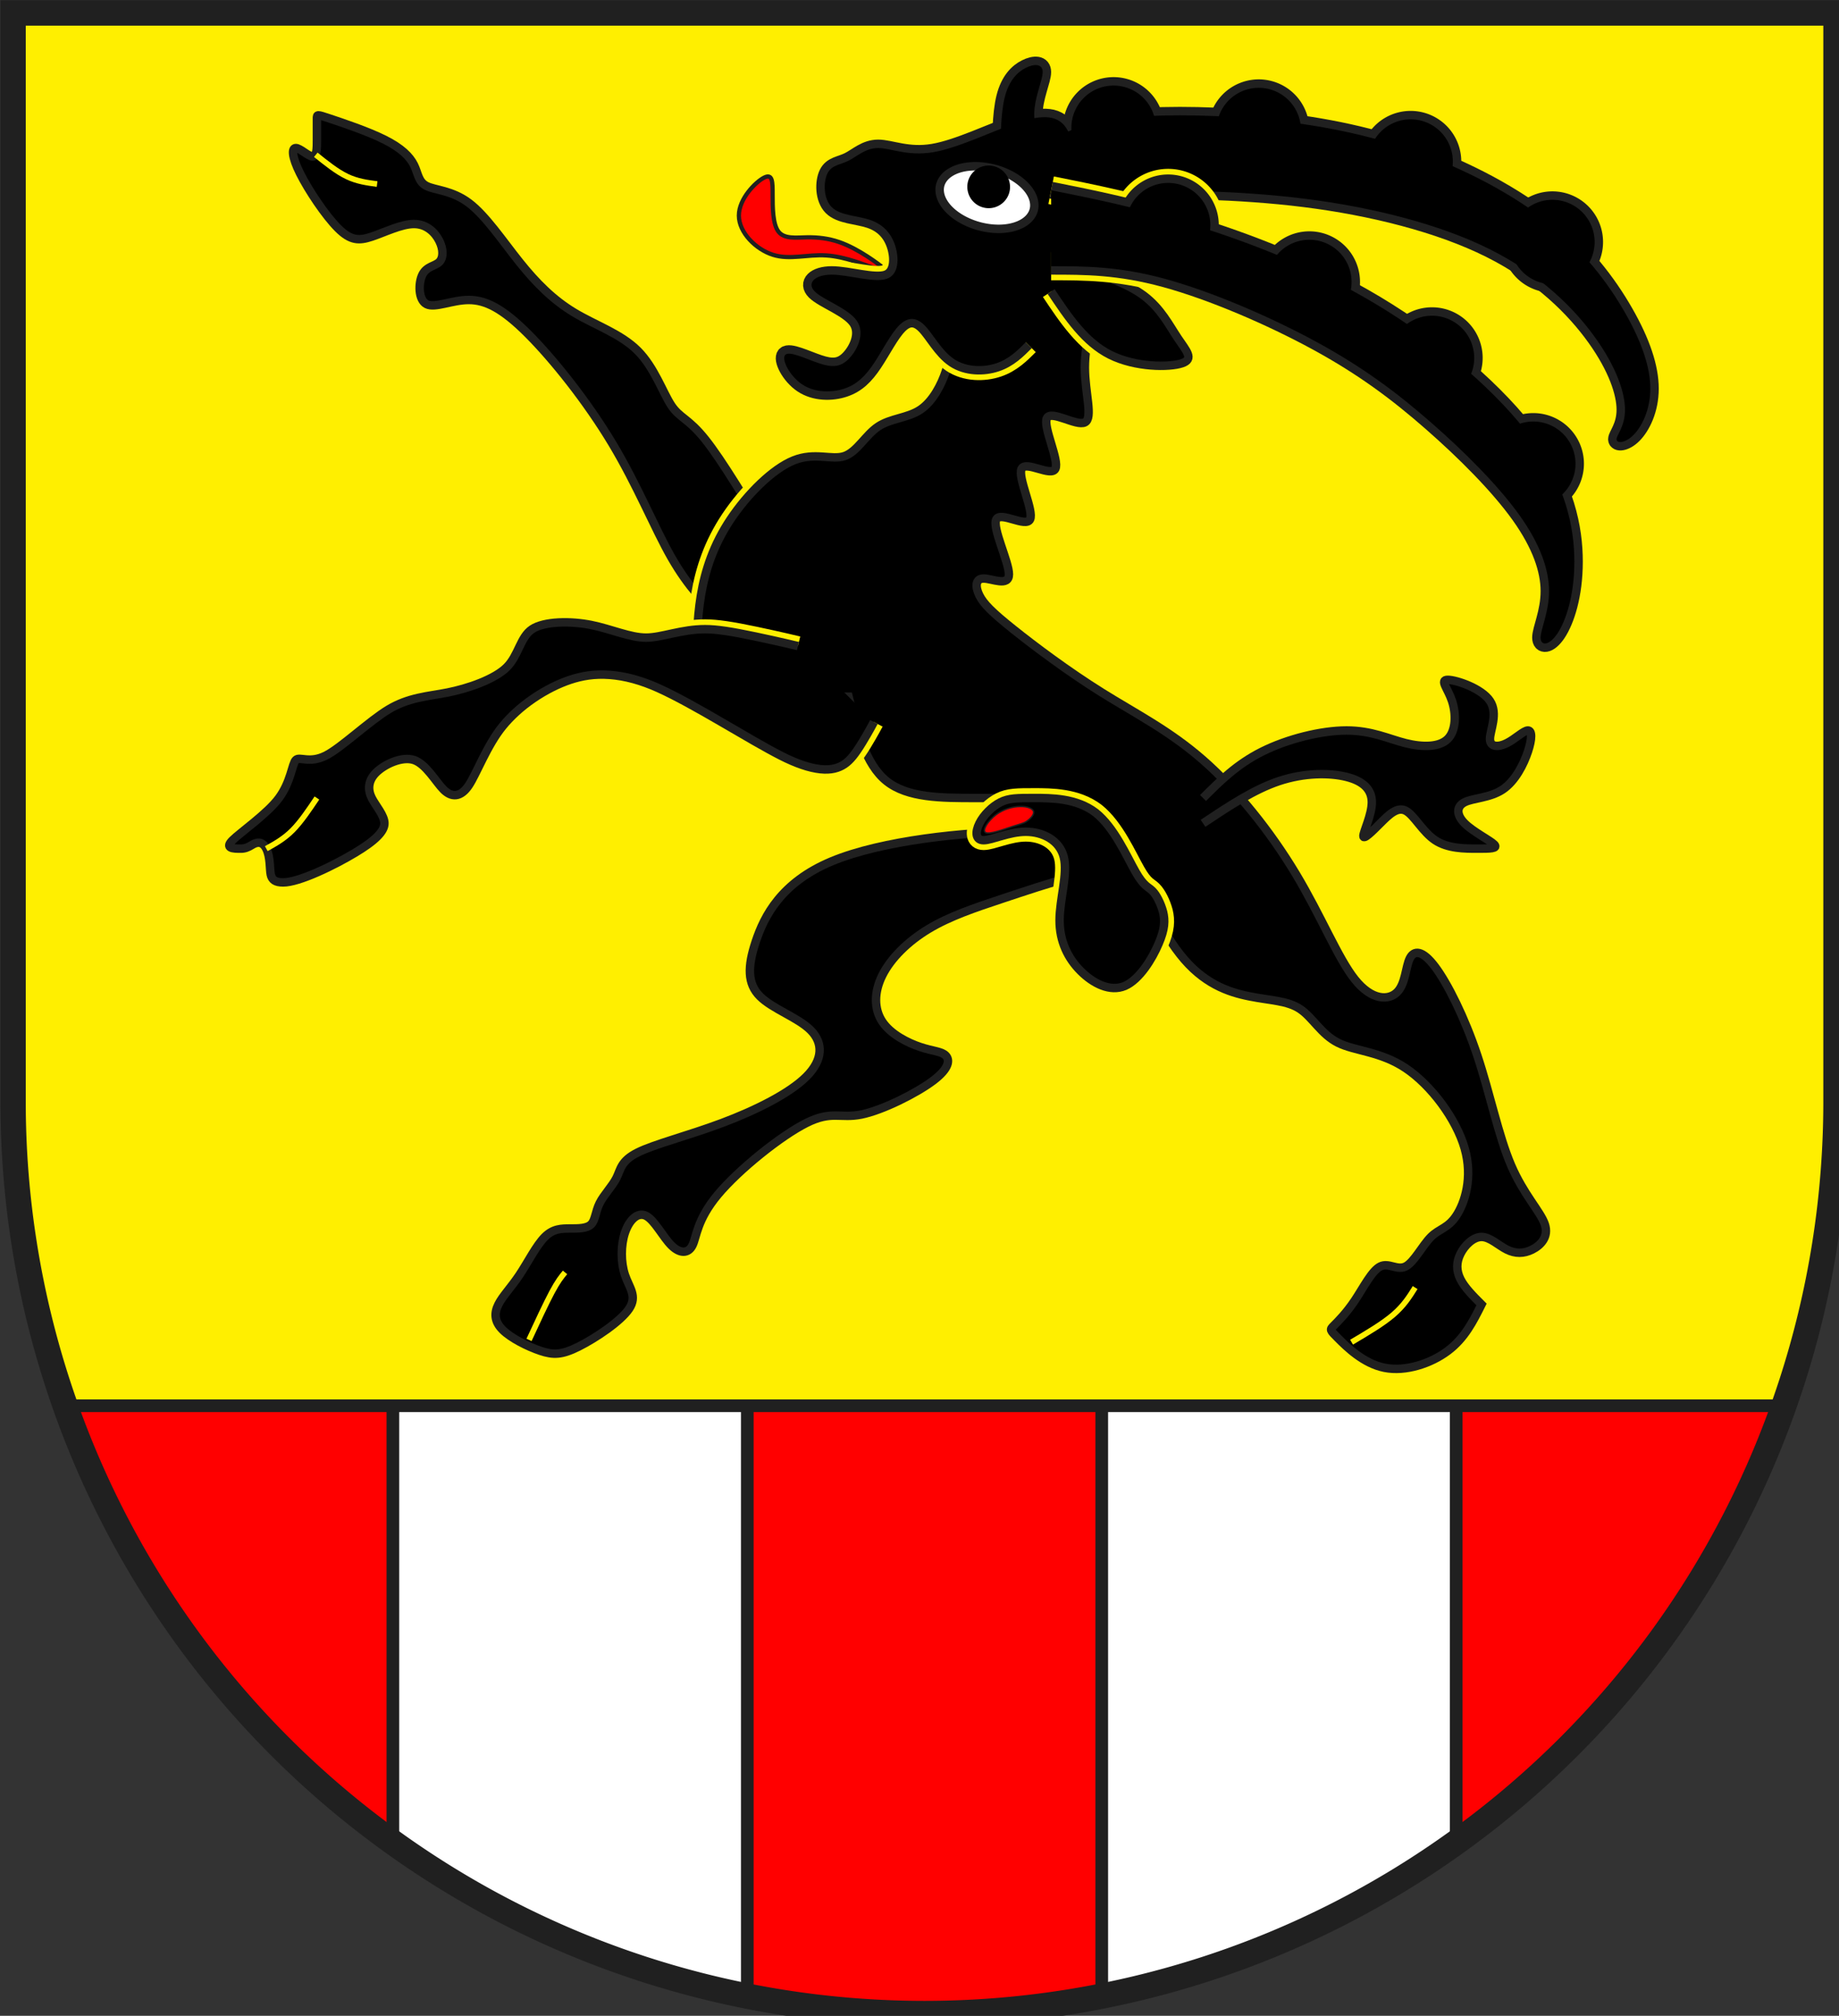
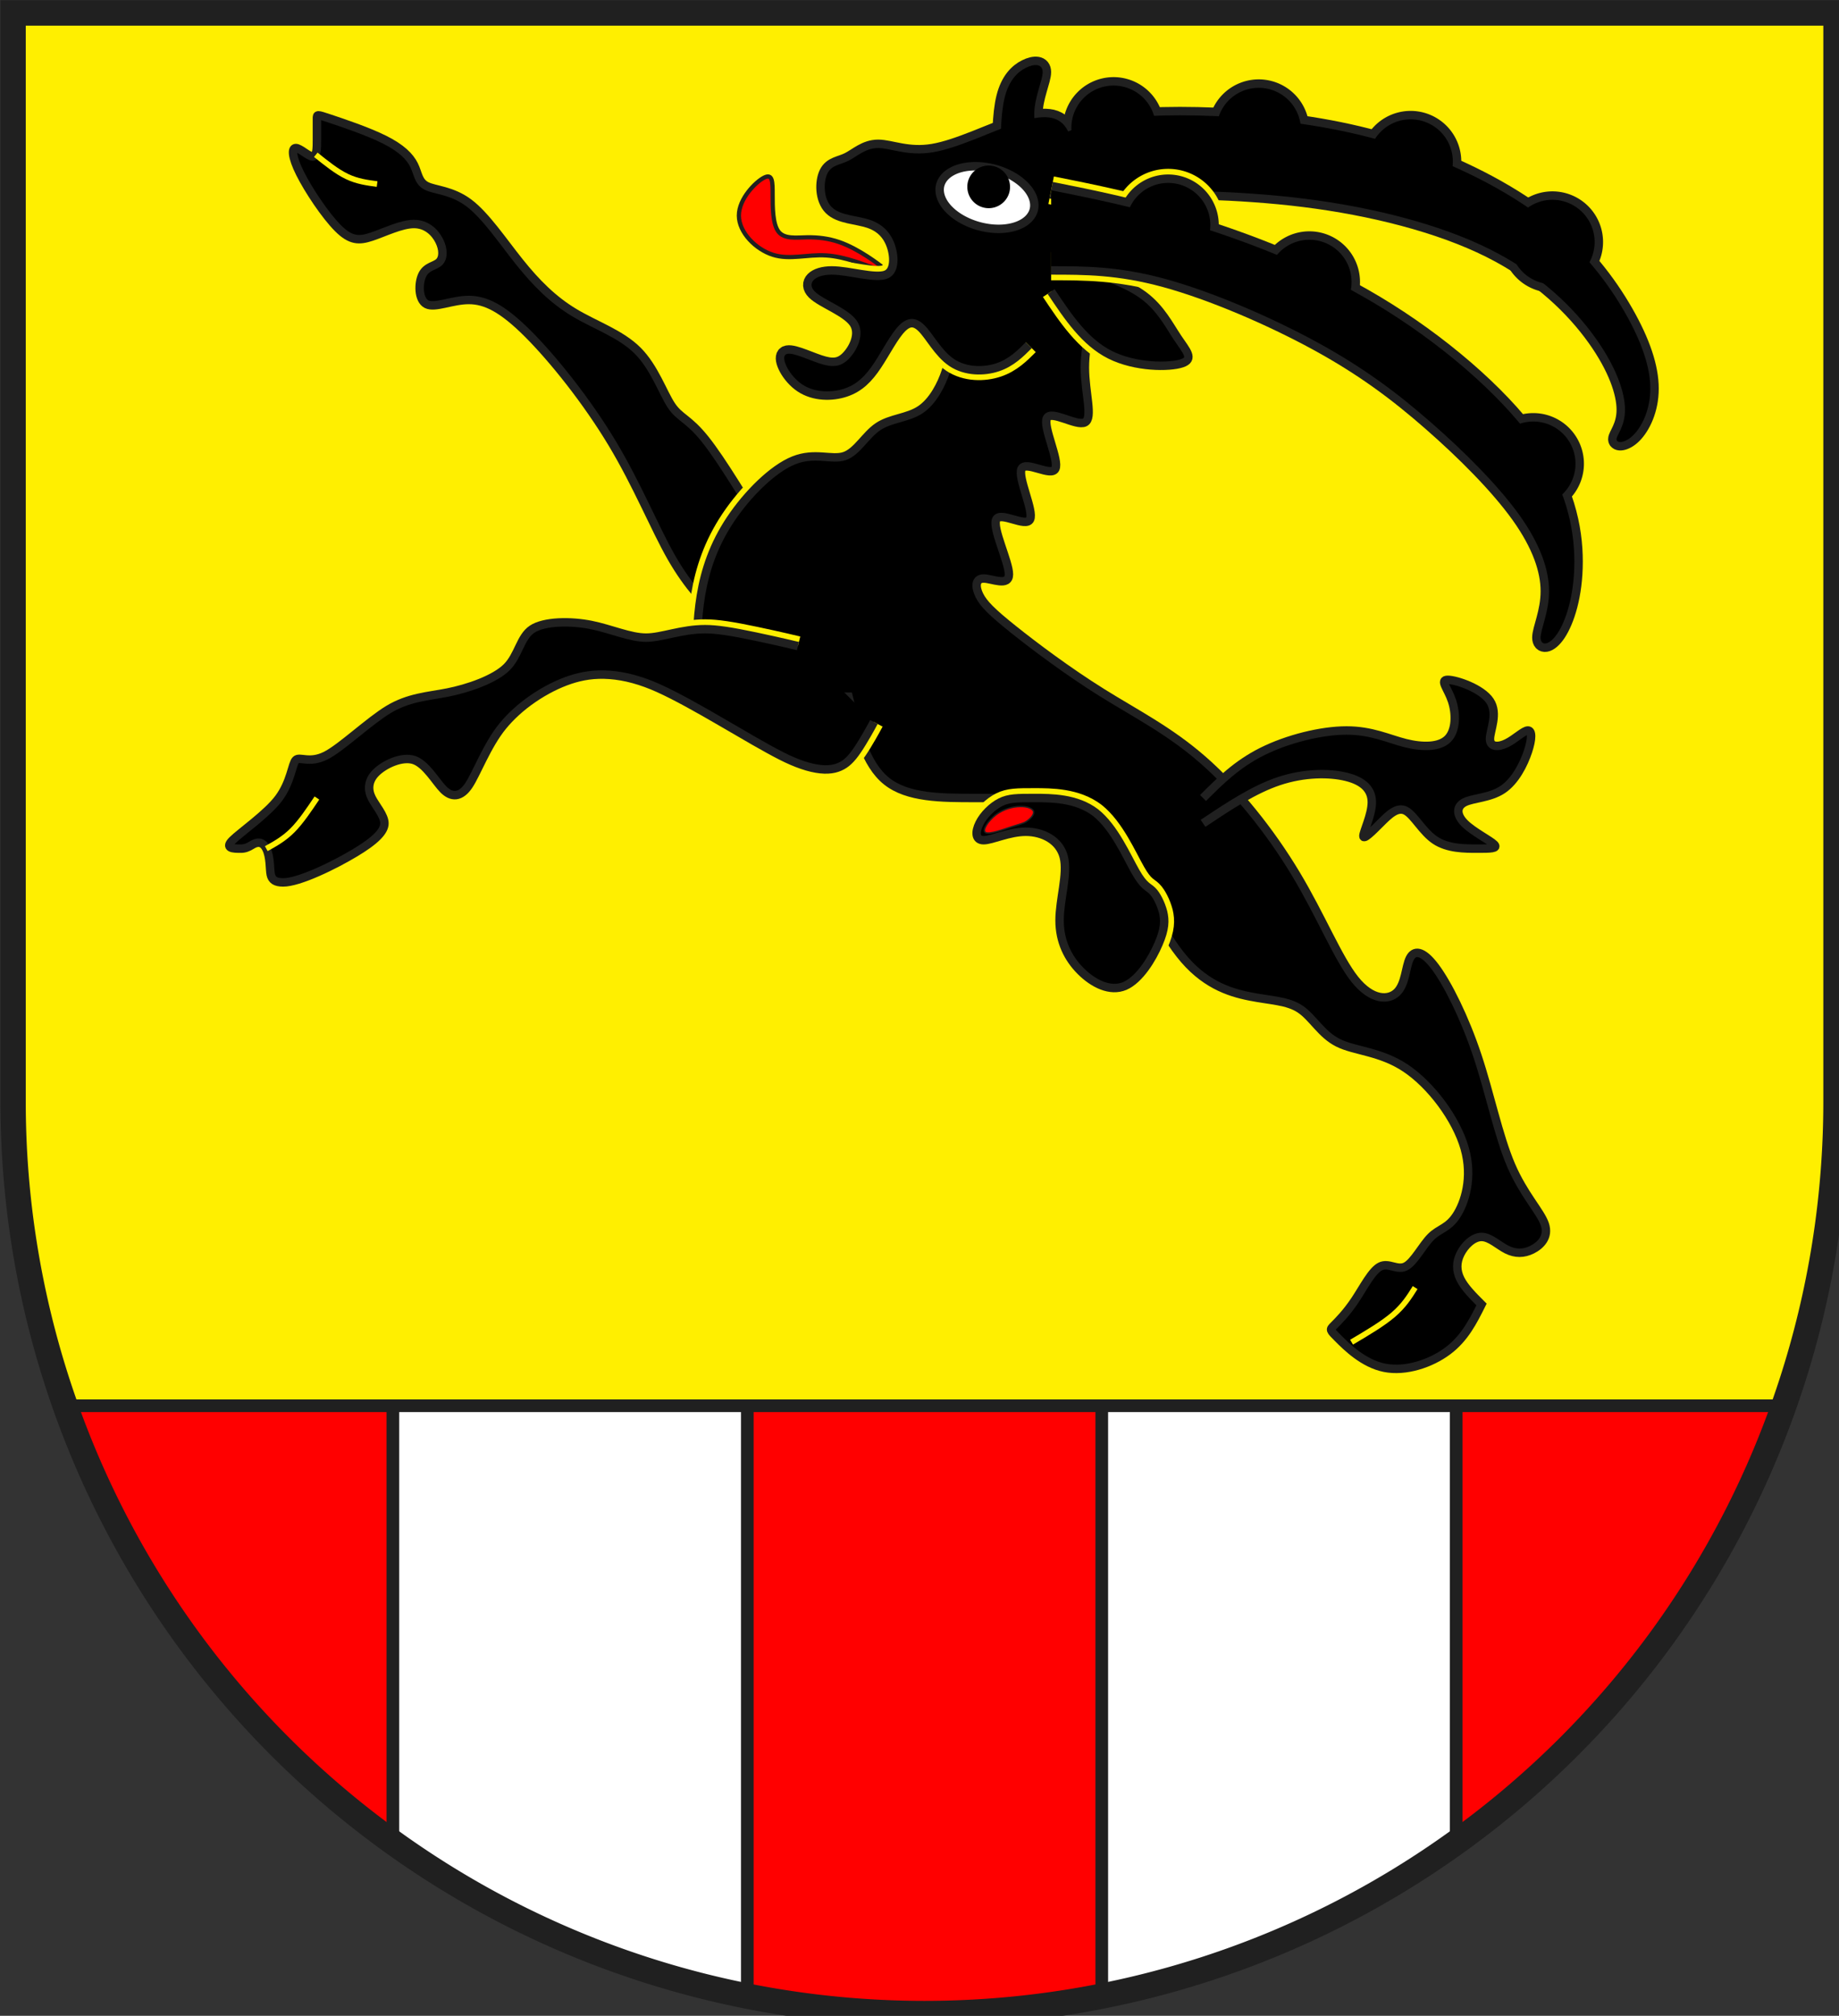
<svg xmlns="http://www.w3.org/2000/svg" xmlns:xlink="http://www.w3.org/1999/xlink" width="438" height="480" viewBox="21 15 438 480">
  <rect x="21" y="15" width="438" height="480" fill="#333333" stroke="none" />
  <title>
Wappen Soglio (CH-GR)
</title>
  <style type="text/css">
  
  .Rand0 { stroke: #202020; stroke-width:5; }
  .Rand1 { stroke: #202020; stroke-width:15; }
  .Rand2 { stroke: #202020; stroke-width:30; }
  .Rand3 { stroke: #202020; stroke-width:45; }
  .Rand4 { stroke: #202020; stroke-width:60; }
  .Rand6 { stroke: #202020; stroke-width:90; }
  .Gold1 { stroke: #ffef00; stroke-width:20; }
  .Gold4 { stroke: #ffef00; stroke-width:70; }
  .Gold6 { stroke: #ffef00; stroke-width:100; }
  .Schwarz { fill: #000000; }
  .Rot { fill: #ff0000; }
  .Gold { fill: #ffef00; }
  .Silber { fill: #ffffff; }
  
</style>
  <defs>
    <path id="bock5a-1" d="M4416.89,716.82 A150,150 15.0 0 0 4127.11,639.18 A150,150 15.0 0 0 4416.89,716.82 Z" />
    <path id="bock5a-2" d="M4932.89,724.82 A150,150 15.0 0 0 4643.11,647.18 A150,150 15.0 0 0 4932.89,724.82 Z" />
    <path id="bock5a-3" d="M5472.89,836.82 A150,150 15.0 0 0 5183.11,759.18 A150,150 15.0 0 0 5472.89,836.82 Z" />
    <path id="bock5a-4" d="M5976.89,1122.82 A150,150 15.0 0 0 5687.11,1045.18          A150,150 15.0 0 0 5976.89,1122.82 Z" />
    <path id="bock5a-5" d="M4050,810 C4020,750 3990,690 3990,630 C3990,570 4020,510 4020,480          C4020,450 3990,450 3960,465 C3930,480 3900,510 3885,570          C3870,630 3870,720 3870,810" />
    <path id="bock5a-6" d="M4050,900 C4110,900 4170,900 4320,900 C4470,900 4710,900 4950,930          C5190,960 5430,1020 5610,1110 C5790,1200 5910,1320 5985,1425          C6060,1530 6090,1620 6090,1680 C6090,1740 6060,1770 6060,1785          C6060,1800 6090,1800 6120,1770 C6150,1740 6180,1680 6180,1605          C6180,1530 6150,1440 6090,1335 C6030,1230 5940,1110 5805,1005          C5670,900 5490,810 5310,750 C5130,690 4950,660 4770,645          C4590,630 4410,630 4290,645 C4170,660 4110,690 4050,720" />
    <path id="bock5-1" d="M4140,990 C4140,870 4140,750 4110,690 C4080,630 4020,630 3930,660          C3840,690 3720,750 3630,765 C3540,780 3480,750 3435,750          C3390,750 3360,780 3330,795 C3300,810 3270,810 3255,840          C3240,870 3240,930 3270,960 C3300,990 3360,990 3405,1005          C3450,1020 3480,1050 3495,1095 C3510,1140 3510,1200 3465,1215          C3420,1230 3330,1200 3270,1200 C3210,1200 3180,1230 3210,1260          C3240,1290 3330,1320 3360,1365 C3390,1410 3360,1470 3330,1500          C3300,1530 3270,1530 3225,1515 C3180,1500 3120,1470 3105,1485          C3090,1500 3120,1560 3165,1590 C3210,1620 3270,1620 3315,1605          C3360,1590 3390,1560 3420,1515 C3450,1470 3480,1410 3510,1380          C3540,1350 3570,1350 3600,1380 C3630,1410 3660,1470 3705,1500          C3750,1530 3810,1530 3855,1515 C3900,1500 3930,1470 3960,1440" />
    <path id="bock6-1" d="M4050,1260 C4110,1350 4170,1440 4260,1485          C4350,1530 4470,1530 4515,1515 C4560,1500 4530,1470 4500,1425          C4470,1380 4440,1320 4380,1275 C4320,1230 4230,1200 4140,1170" />
    <path id="bock7-1" d="M4448,3465 C4440,3435 4425,3405 4410,3390          C4395,3375 4380,3375 4350,3322 C4320,3270 4275,3165 4208,3112          C4140,3060 4050,3060 3990,3060 C3930,3060 3900,3060 3870,3075          C3840,3090 3810,3120 3795,3150 C3780,3180 3780,3210 3810,3210          C3840,3210 3900,3180 3960,3180 C4020,3180 4080,3210 4095,3270          C4110,3330 4080,3420 4080,3495 C4080,3570 4110,3630 4155,3675          C4200,3720 4260,3750 4312,3728 C4365,3705 4410,3630 4432,3578          C4455,3525 4455,3495 4448,3465 Z" />
-     <path id="bock9-1" d="M5554,1496 A150,150 0.0 0 0 5254,1496 A150,150 0.0 0 0 5554,1496 Z" />
    <path id="bock9-2" d="M5118,1226 A150,150 0.0 0 0 4818,1226 A150,150 0.0 0 0 5118,1226 Z" />
    <path id="bock9-3" d="M4616,1024 A150,150 0.0 0 0 4316,1024 A150,150 0.0 0 0 4616,1024 Z" />
    <path id="bock9-4" d="M5914,1872 A150,150 0.0 0 0 5614,1872 A150,150 0.0 0 0 5914,1872 Z" />
    <path id="bock9-5" d="M4050,1170 C4170,1170 4290,1170 4455,1215          C4620,1260 4830,1350 4995,1440 C5160,1530 5280,1620 5400,1725          C5520,1830 5640,1950 5715,2055 C5790,2160 5820,2250 5820,2325          C5820,2400 5790,2460 5790,2490 C5790,2520 5820,2520 5850,2475          C5880,2430 5910,2340 5910,2220 C5910,2100 5880,1950 5760,1785          C5640,1620 5430,1440 5205,1305 C4980,1170 4740,1080 4545,1020          C4350,960 4200,930 4050,900" />
    <clipPath id="clippath">
      <path d="M360,4140 A3240,3240 0.0 0 0 6840,4140 L6840,270 L360,270 L360,4140 Z" />
    </clipPath>
  </defs>
  <g stroke="none" stroke-miterlimit="10" stroke-width="10" stroke-linecap="butt" stroke-linejoin="miter" fill="none" fill-rule="evenodd" transform="scale(0.067)">
    <g clip-path="url(#clippath)">
      <path id="feldo-1" class="Gold" d="M-225,-225 L-225,5220 L7425,5220 L7425,-225 L-225,-225 Z" />
      <path id="feldu-1" class="Rot" d="M-225,5220 L-225,7425 L7425,7425 L7425,5220 L-225,5220 Z" />
      <path id="pfahl-1" class="Silber" d="M1710,5220 L1710,7425 L2970,7425 L2970,5220 L1710,5220 Z" />
      <path id="pfahl-2" class="Silber" d="M4230,5220 L4230,7425 L5490,7425 L5490,5220 L4230,5220 Z" />
      <path id="bock1-1" class="Schwarz Rand2" d="M3060,2160 C2970,2010 2880,1860 2820,1785          C2760,1710 2730,1710 2700,1665 C2670,1620 2640,1530 2580,1470          C2520,1410 2430,1380 2355,1335 C2280,1290 2220,1230 2160,1155          C2100,1080 2040,990 1980,945 C1920,900 1860,900 1830,885          C1800,870 1800,840 1785,810 C1770,780 1740,750 1680,720          C1620,690 1530,660 1485,645 C1440,630 1440,630 1440,645          C1440,660 1440,690 1440,720 C1440,750 1440,780 1425,780          C1410,780 1380,750 1365,750 C1350,750 1350,780 1380,840          C1410,900 1470,990 1515,1035 C1560,1080 1590,1080 1635,1065          C1680,1050 1740,1020 1785,1020 C1830,1020 1860,1050 1875,1080          C1890,1110 1890,1140 1875,1155 C1860,1170 1830,1170 1815,1200          C1800,1230 1800,1290 1830,1305 C1860,1320 1920,1290 1980,1290          C2040,1290 2100,1320 2190,1410 C2280,1500 2400,1650 2490,1800          C2580,1950 2640,2100 2700,2205 C2760,2310 2820,2370 2880,2430" />
-       <path id="bock1-2" class="Schwarz Rand2" d="M4230,3240 C4170,3210 4110,3180 3930,3180          C3750,3180 3450,3210 3270,3285 C3090,3360 3030,3480 3000,3570          C2970,3660 2970,3720 3015,3765 C3060,3810 3150,3840 3195,3885          C3240,3930 3240,3990 3180,4050 C3120,4110 3000,4170 2880,4215          C2760,4260 2640,4290 2580,4320 C2520,4350 2520,4380 2505,4410          C2490,4440 2460,4470 2445,4500 C2430,4530 2430,4560 2415,4575          C2400,4590 2370,4590 2340,4590 C2310,4590 2280,4590 2250,4620          C2220,4650 2190,4710 2160,4755 C2130,4800 2100,4830 2085,4860          C2070,4890 2070,4920 2100,4950 C2130,4980 2190,5010 2235,5025          C2280,5040 2310,5040 2370,5010 C2430,4980 2520,4920 2550,4875          C2580,4830 2550,4800 2535,4755 C2520,4710 2520,4650 2535,4605          C2550,4560 2580,4530 2610,4545 C2640,4560 2670,4620 2700,4650          C2730,4680 2760,4680 2775,4650 C2790,4620 2790,4560 2865,4470          C2940,4380 3090,4260 3180,4215 C3270,4170 3300,4200 3375,4185          C3450,4170 3570,4110 3630,4065 C3690,4020 3690,3990 3675,3975          C3660,3960 3630,3960 3585,3945 C3540,3930 3480,3900 3450,3855          C3420,3810 3420,3750 3450,3690 C3480,3630 3540,3570 3615,3525          C3690,3480 3780,3450 3870,3420 C3960,3390 4050,3360 4110,3345          C4170,3330 4200,3330 4230,3330" />
      <path id="linie2-1" class="Gold4" d="M3690,1080 C3690,1200 3690,1320 3690,1395          C3690,1470 3690,1500 3675,1545 C3660,1590 3630,1650 3585,1680          C3540,1710 3480,1710 3435,1740 C3390,1770 3360,1830 3315,1845          C3270,1860 3210,1830 3135,1860 C3060,1890 2970,1980 2910,2070          C2850,2160 2820,2250 2805,2340 C2790,2430 2790,2520 2790,2610          L3060,2700 L3330,2700 C3360,2820 3390,2940 3465,3000          C3540,3060 3660,3060 3780,3060 C3900,3060 4020,3060 4102,3075          C4185,3090 4230,3120 4290,3225 C4350,3330 4425,3510 4508,3615          C4590,3720 4680,3750 4755,3765 C4830,3780 4890,3780 4935,3810          C4980,3840 5010,3900 5070,3930 C5130,3960 5220,3960 5310,4020          C5400,4080 5490,4200 5520,4305 C5550,4410 5520,4500 5490,4545          C5460,4590 5430,4590 5400,4620 C5370,4650 5340,4710 5310,4725          C5280,4740 5250,4710 5220,4725 C5190,4740 5160,4800 5130,4845          C5100,4890 5070,4920 5055,4935 C5040,4950 5040,4950 5070,4980          C5100,5010 5160,5070 5235,5085 C5310,5100 5400,5070 5460,5025          C5520,4980 5550,4920 5580,4860 C5550,4830 5520,4800 5505,4770          C5490,4740 5490,4710 5505,4680 C5520,4650 5550,4620 5580,4620          C5610,4620 5640,4650 5670,4665 C5700,4680 5730,4680 5760,4665          C5790,4650 5820,4620 5805,4575 C5790,4530 5730,4470 5685,4365          C5640,4260 5610,4110 5565,3975 C5520,3840 5460,3720 5415,3660          C5370,3600 5340,3600 5325,3630 C5310,3660 5310,3720 5280,3750          C5250,3780 5190,3780 5130,3705 C5070,3630 5010,3480 4920,3330          C4830,3180 4710,3030 4590,2925 C4470,2820 4350,2760 4230,2685          C4110,2610 3990,2520 3915,2460 C3840,2400 3810,2370 3795,2340          C3780,2310 3780,2280 3810,2280 C3840,2280 3900,2310 3900,2265          C3900,2220 3840,2100 3855,2070 C3870,2040 3960,2100 3975,2070          C3990,2040 3930,1920 3945,1890 C3960,1860 4050,1920 4065,1890          C4080,1860 4020,1740 4035,1710 C4050,1680 4140,1740 4170,1725          C4200,1710 4170,1620 4170,1530 C4170,1440 4200,1350 4215,1245          C4230,1140 4230,1020 4230,900" />
      <path id="bock2-1" class="Schwarz Rand2" d="M3690,1080 C3690,1200 3690,1320 3690,1395          C3690,1470 3690,1500 3675,1545 C3660,1590 3630,1650 3585,1680          C3540,1710 3480,1710 3435,1740 C3390,1770 3360,1830 3315,1845          C3270,1860 3210,1830 3135,1860 C3060,1890 2970,1980 2910,2070          C2850,2160 2820,2250 2805,2340 C2790,2430 2790,2520 2790,2610          L3060,2700 L3330,2700 C3360,2820 3390,2940 3465,3000          C3540,3060 3660,3060 3780,3060 C3900,3060 4020,3060 4102,3075          C4185,3090 4230,3120 4290,3225 C4350,3330 4425,3510 4508,3615          C4590,3720 4680,3750 4755,3765 C4830,3780 4890,3780 4935,3810          C4980,3840 5010,3900 5070,3930 C5130,3960 5220,3960 5310,4020          C5400,4080 5490,4200 5520,4305 C5550,4410 5520,4500 5490,4545          C5460,4590 5430,4590 5400,4620 C5370,4650 5340,4710 5310,4725          C5280,4740 5250,4710 5220,4725 C5190,4740 5160,4800 5130,4845          C5100,4890 5070,4920 5055,4935 C5040,4950 5040,4950 5070,4980          C5100,5010 5160,5070 5235,5085 C5310,5100 5400,5070 5460,5025          C5520,4980 5550,4920 5580,4860 C5550,4830 5520,4800 5505,4770          C5490,4740 5490,4710 5505,4680 C5520,4650 5550,4620 5580,4620          C5610,4620 5640,4650 5670,4665 C5700,4680 5730,4680 5760,4665          C5790,4650 5820,4620 5805,4575 C5790,4530 5730,4470 5685,4365          C5640,4260 5610,4110 5565,3975 C5520,3840 5460,3720 5415,3660          C5370,3600 5340,3600 5325,3630 C5310,3660 5310,3720 5280,3750          C5250,3780 5190,3780 5130,3705 C5070,3630 5010,3480 4920,3330          C4830,3180 4710,3030 4590,2925 C4470,2820 4350,2760 4230,2685          C4110,2610 3990,2520 3915,2460 C3840,2400 3810,2370 3795,2340          C3780,2310 3780,2280 3810,2280 C3840,2280 3900,2310 3900,2265          C3900,2220 3840,2100 3855,2070 C3870,2040 3960,2100 3975,2070          C3990,2040 3930,1920 3945,1890 C3960,1860 4050,1920 4065,1890          C4080,1860 4020,1740 4035,1710 C4050,1680 4140,1740 4170,1725          C4200,1710 4170,1620 4170,1530 C4170,1440 4200,1350 4215,1245          C4230,1140 4230,1020 4230,900" />
      <path id="zunge-1" class="Rot Rand1" d="M3468,1196 C3393.33,1166 3318.67,1136 3250.67,1131.67          C3182.67,1127.33 3121.33,1148.67 3060.67,1129.33          C3000,1110 2940,1050 2940,990 C2940,930 3000,870 3030,855          C3060,840 3060,870 3060,915 C3060,960 3060,1020 3080.67,1047          C3101.33,1074 3142.67,1068 3182,1067.33          C3221.33,1066.67 3258.67,1071.33 3295,1083.67          C3331.33,1096 3366.67,1116 3395.17,1134.33          C3423.67,1152.67 3445.33,1169.33 3467,1186" />
      <path id="linie3-1" class="Gold4" d="M3150,2520 C3150,2520 3082.72,2503.74 2998.28,2485.95          C2913.83,2468.15 2861.25,2460 2820,2460          C2778.75,2460 2740.60,2467.17 2704.16,2475          C2667.72,2482.83 2638,2490 2610,2490          C2582,2490 2552.28,2482.83 2517.92,2472.92          C2483.56,2463.02 2449.38,2451.88 2415,2445          C2380.62,2438.12 2339.27,2434.16 2299.16,2436.24          C2259.05,2438.32 2225.62,2446.25 2205,2460          C2184.38,2473.75 2172.47,2496.03 2160,2522.08          C2147.53,2548.12 2135.62,2574.38 2115,2595          C2094.38,2615.62 2060.95,2634.70 2020.84,2650.84          C1980.73,2666.98 1939.38,2678.12 1905,2685          C1870.62,2691.88 1836.44,2695.84 1800,2704.16          C1763.56,2712.47 1729.38,2724.38 1695,2745          C1660.62,2765.62 1619.27,2799.05 1577.08,2832.92          C1534.89,2866.79 1498,2896.25 1470,2910          C1442,2923.75 1419.46,2924.51 1401.24,2922.92          C1383.02,2921.33 1371.88,2918.12 1365,2925          C1358.12,2931.88 1354.16,2950.19 1345.84,2976.24          C1337.53,3002.28 1325.62,3032 1305,3060          C1284.38,3088 1250.95,3117.72 1217.08,3145.84          C1183.21,3173.97 1153.75,3196.25 1140,3210          C1126.25,3223.75 1125.49,3231.68 1133.32,3235.84          C1141.14,3240 1156.25,3240 1170,3240          C1183.75,3240 1195.62,3235.43 1209.24,3226.83          C1222.85,3218.23 1245,3210 1260,3240          C1275,3270 1271.80,3313.38 1275.91,3332.20          C1280.03,3351.01 1292,3360 1320,3360          C1348,3360 1392.07,3345.65 1442.08,3323.76          C1492.09,3301.88 1540.62,3275.62 1575,3255          C1609.38,3234.38 1636.39,3215.30 1654.61,3197.08          C1672.83,3178.86 1680,3163.75 1680,3150          C1680,3136.25 1672.83,3121.14 1662.92,3105          C1653.02,3088.86 1641.88,3073.75 1635,3060          C1628.12,3046.25 1624.16,3031.14 1626.24,3015          C1628.32,2998.86 1636.25,2983.75 1650,2970          C1663.75,2956.25 1686.03,2941.14 1712.08,2931.24          C1738.12,2921.33 1764.38,2918.12 1785,2925          C1805.62,2931.88 1824.70,2950.19 1842.92,2972.08          C1861.14,2993.97 1876.25,3016.25 1890,3030          C1903.75,3043.75 1918.86,3051.68 1935,3049.61          C1951.14,3047.53 1966.25,3035.62 1980,3015          C1993.75,2994.38 2008.86,2960.95 2029.16,2920.84          C2049.46,2880.73 2072,2839.38 2100,2805          C2128,2770.62 2164.89,2736.44 2209.16,2706.24          C2253.42,2676.03 2298.75,2653.75 2340,2640          C2381.25,2626.25 2426.58,2618.32 2481.24,2622.47          C2535.90,2626.63 2593.12,2642 2655,2670          C2716.88,2698 2795.62,2742.07 2877.92,2790          C2960.22,2837.93 3035,2882 3090,2910          C3145,2938 3191.09,2953.37 3229.61,2957.53          C3268.12,2961.68 3294.38,2953.75 3315,2940          C3335.62,2926.25 3353.76,2903.29 3378.19,2863.28          C3402.62,2823.27 3420,2790 3420,2790" />
      <path id="bock3-1" class="Schwarz Rand2" d="M3150,2520 C3150,2520 3082.72,2503.74 2998.28,2485.95          C2913.83,2468.15 2861.25,2460 2820,2460          C2778.75,2460 2740.60,2467.17 2704.16,2475          C2667.72,2482.83 2638,2490 2610,2490          C2582,2490 2552.28,2482.83 2517.92,2472.92          C2483.56,2463.02 2449.38,2451.88 2415,2445          C2380.62,2438.12 2339.27,2434.16 2299.16,2436.24          C2259.05,2438.32 2225.62,2446.25 2205,2460          C2184.38,2473.75 2172.47,2496.03 2160,2522.08          C2147.53,2548.12 2135.62,2574.38 2115,2595          C2094.38,2615.62 2060.95,2634.70 2020.84,2650.84          C1980.73,2666.98 1939.38,2678.12 1905,2685          C1870.62,2691.88 1836.44,2695.84 1800,2704.16          C1763.56,2712.47 1729.38,2724.38 1695,2745          C1660.62,2765.62 1619.27,2799.05 1577.08,2832.92          C1534.89,2866.79 1498,2896.25 1470,2910          C1442,2923.75 1419.46,2924.51 1401.24,2922.92          C1383.02,2921.33 1371.88,2918.12 1365,2925          C1358.12,2931.88 1354.16,2950.19 1345.84,2976.24          C1337.53,3002.28 1325.62,3032 1305,3060          C1284.38,3088 1250.95,3117.72 1217.08,3145.84          C1183.21,3173.97 1153.75,3196.25 1140,3210          C1126.25,3223.75 1125.49,3231.68 1133.32,3235.84          C1141.14,3240 1156.25,3240 1170,3240          C1183.75,3240 1195.62,3235.43 1209.24,3226.83          C1222.85,3218.23 1245,3210 1260,3240          C1275,3270 1271.80,3313.38 1275.91,3332.20          C1280.03,3351.01 1292,3360 1320,3360          C1348,3360 1392.07,3345.65 1442.08,3323.76          C1492.09,3301.88 1540.62,3275.62 1575,3255          C1609.38,3234.38 1636.39,3215.30 1654.61,3197.08          C1672.83,3178.86 1680,3163.75 1680,3150          C1680,3136.25 1672.83,3121.14 1662.92,3105          C1653.02,3088.86 1641.88,3073.75 1635,3060          C1628.12,3046.25 1624.16,3031.14 1626.24,3015          C1628.32,2998.86 1636.25,2983.75 1650,2970          C1663.75,2956.25 1686.03,2941.14 1712.08,2931.24          C1738.12,2921.33 1764.38,2918.12 1785,2925          C1805.62,2931.88 1824.70,2950.19 1842.92,2972.08          C1861.14,2993.97 1876.25,3016.25 1890,3030          C1903.75,3043.75 1918.86,3051.68 1935,3049.61          C1951.14,3047.53 1966.25,3035.62 1980,3015          C1993.75,2994.38 2008.86,2960.95 2029.16,2920.84          C2049.46,2880.73 2072,2839.38 2100,2805          C2128,2770.62 2164.89,2736.44 2209.16,2706.24          C2253.42,2676.03 2298.75,2653.75 2340,2640          C2381.25,2626.25 2426.58,2618.32 2481.24,2622.47          C2535.90,2626.63 2593.12,2642 2655,2670          C2716.88,2698 2795.62,2742.07 2877.92,2790          C2960.22,2837.93 3035,2882 3090,2910          C3145,2938 3191.09,2953.37 3229.61,2957.53          C3268.12,2961.68 3294.38,2953.75 3315,2940          C3335.62,2926.25 3353.76,2903.29 3378.19,2863.28          C3402.62,2823.27 3420,2790 3420,2790" />
      <path id="bock4-1" class="Schwarz Rand2" d="M4590,3150 C4680,3090 4770,3030 4860,3000          C4950,2970 5040,2970 5100,2985 C5160,3000 5190,3030 5190,3075          C5190,3120 5160,3180 5160,3195 C5160,3210 5190,3180 5220,3150          C5250,3120 5280,3090 5310,3105 C5340,3120 5370,3180 5415,3210          C5460,3240 5520,3240 5565,3240 C5610,3240 5640,3240 5625,3225          C5610,3210 5550,3180 5520,3150 C5490,3120 5490,3090 5520,3075          C5550,3060 5610,3060 5655,3030 C5700,3000 5730,2940 5745,2895          C5760,2850 5760,2820 5745,2820 C5730,2820 5700,2850 5670,2865          C5640,2880 5610,2880 5610,2850 C5610,2820 5640,2760 5610,2715          C5580,2670 5490,2640 5460,2640 C5430,2640 5460,2670 5475,2715          C5490,2760 5490,2820 5460,2850 C5430,2880 5370,2880 5310,2865          C5250,2850 5190,2820 5100,2820 C5010,2820 4890,2850 4800,2895          C4710,2940 4650,3000 4590,3060" />
      <path id="linie5-1" class="Gold6" d="M4140,990 C4140,870 4140,750 4110,690 C4080,630 4020,630 3930,660          C3840,690 3720,750 3630,765 C3540,780 3480,750 3435,750          C3390,750 3360,780 3330,795 C3300,810 3270,810 3255,840          C3240,870 3240,930 3270,960 C3300,990 3360,990 3405,1005          C3450,1020 3480,1050 3495,1095 C3510,1140 3510,1200 3465,1215          C3420,1230 3330,1200 3270,1200 C3210,1200 3180,1230 3210,1260          C3240,1290 3330,1320 3360,1365 C3390,1410 3360,1470 3330,1500          C3300,1530 3270,1530 3225,1515 C3180,1500 3120,1470 3105,1485          C3090,1500 3120,1560 3165,1590 C3210,1620 3270,1620 3315,1605          C3360,1590 3390,1560 3420,1515 C3450,1470 3480,1410 3510,1380          C3540,1350 3570,1350 3600,1380 C3630,1410 3660,1470 3705,1500          C3750,1530 3810,1530 3855,1515 C3900,1500 3930,1470 3960,1440" />
      <use class="Rand4" xlink:href="#bock5a-1" />
      <use class="Rand4" xlink:href="#bock5a-2" />
      <use class="Rand4" xlink:href="#bock5a-3" />
      <use class="Rand4" xlink:href="#bock5a-4" />
      <use class="Rand4" xlink:href="#bock5a-5" />
      <use class="Rand4" xlink:href="#bock5a-6" />
      <use class="Rand4" xlink:href="#bock5-1" />
      <use class="Schwarz" xlink:href="#bock5a-1" />
      <use class="Schwarz" xlink:href="#bock5a-2" />
      <use class="Schwarz" xlink:href="#bock5a-3" />
      <use class="Schwarz" xlink:href="#bock5a-4" />
      <use class="Schwarz" xlink:href="#bock5a-5" />
      <use class="Schwarz" xlink:href="#bock5a-6" />
      <use class="Schwarz" xlink:href="#bock5-1" />
      <use class="Gold4" xlink:href="#bock6-1" />
      <use class="Schwarz Rand2" xlink:href="#bock6-1" />
      <use class="Gold4" xlink:href="#bock7-1" />
      <use class="Schwarz Rand2" xlink:href="#bock7-1" />
      <path id="bewehrung-1" class="Rot Rand0" d="M3962.67,3143 C3975,3135 3990,3120 3987.67,3108.67          C3985.33,3097.33 3965.67,3089.67 3940,3090.17          C3913.33,3090.67 3880.67,3099.33 3853.17,3120          C3825.67,3141.67 3803.33,3175.33 3817.17,3182.83          C3831,3190.33 3881,3171.67 3910.83,3161.83 C3940.67,3152 3950.33,3151 3962.67,3143 Z" />
      <use class="Gold6" xlink:href="#bock9-1" />
      <use class="Gold6" xlink:href="#bock9-2" />
      <use class="Gold6" xlink:href="#bock9-3" />
      <use class="Gold6" xlink:href="#bock9-4" />
      <use class="Gold6" xlink:href="#bock9-5" />
      <use class="Rand4" xlink:href="#bock9-1" />
      <use class="Rand4" xlink:href="#bock9-2" />
      <use class="Rand4" xlink:href="#bock9-3" />
      <use class="Rand4" xlink:href="#bock9-4" />
      <use class="Rand4" xlink:href="#bock9-5" />
      <use class="Schwarz" xlink:href="#bock9-1" />
      <use class="Schwarz" xlink:href="#bock9-2" />
      <use class="Schwarz" xlink:href="#bock9-3" />
      <use class="Schwarz" xlink:href="#bock9-4" />
      <use class="Schwarz" xlink:href="#bock9-5" />
      <path id="linie10-1" class="Gold1" d="M1436,774 C1473.33,804 1510.67,834 1547,851.33 C1583.33,868.67 1618.67,873.33 1654,878" />
      <path id="linie10-2" class="Gold1" d="M1260,3240 C1291.33,3222.67 1322.67,3205.33 1352.67,3175.33          C1382.67,3145.33 1411.33,3102.67 1440,3060" />
      <path id="linie10-3" class="Gold1" d="M2194,4986 C2224,4921.33 2254,4856.67 2275.33,4816.67          C2296.67,4776.67 2309.33,4761.33 2322,4746" />
      <path id="linie10-4" class="Gold1" d="M5118,4994 C5173.33,4961.33 5228.67,4928.67 5266.33,4896.33          C5304,4864 5324,4832 5344,4800" />
      <path id="auge-1" class="Silber Rand2" d="M3988.14,970.51 A172,106 15.0 0 0 3655.86,881.49 A172,106 15.0 0 0 3988.14,970.51 Z" />
      <path id="augei-1" class="Schwarz" d="M3901.41,907.67 A76,76 15.0 0 0 3754.59,868.33 A76,76 15.0 0 0 3901.41,907.67 Z" />
      <path id="linie-1" class="Rand3" d="M7425,5220 L-225,5220" />
      <path id="linie-2" class="Rand3" d="M5490,5220 L5490,7425" />
      <path id="linie-3" class="Rand3" d="M4230,5220 L4230,7425" />
      <path id="linie-4" class="Rand3" d="M2970,5220 L2970,7425" />
      <path id="linie-5" class="Rand3" d="M1710,5220 L1710,7425" />
    </g>
    <path id="clip-boundary" class="Rand6" d="M360,4140 A3240,3240 0.0 0 0 6840,4140 L6840,270 L360,270 L360,4140 Z" />
  </g>
</svg>